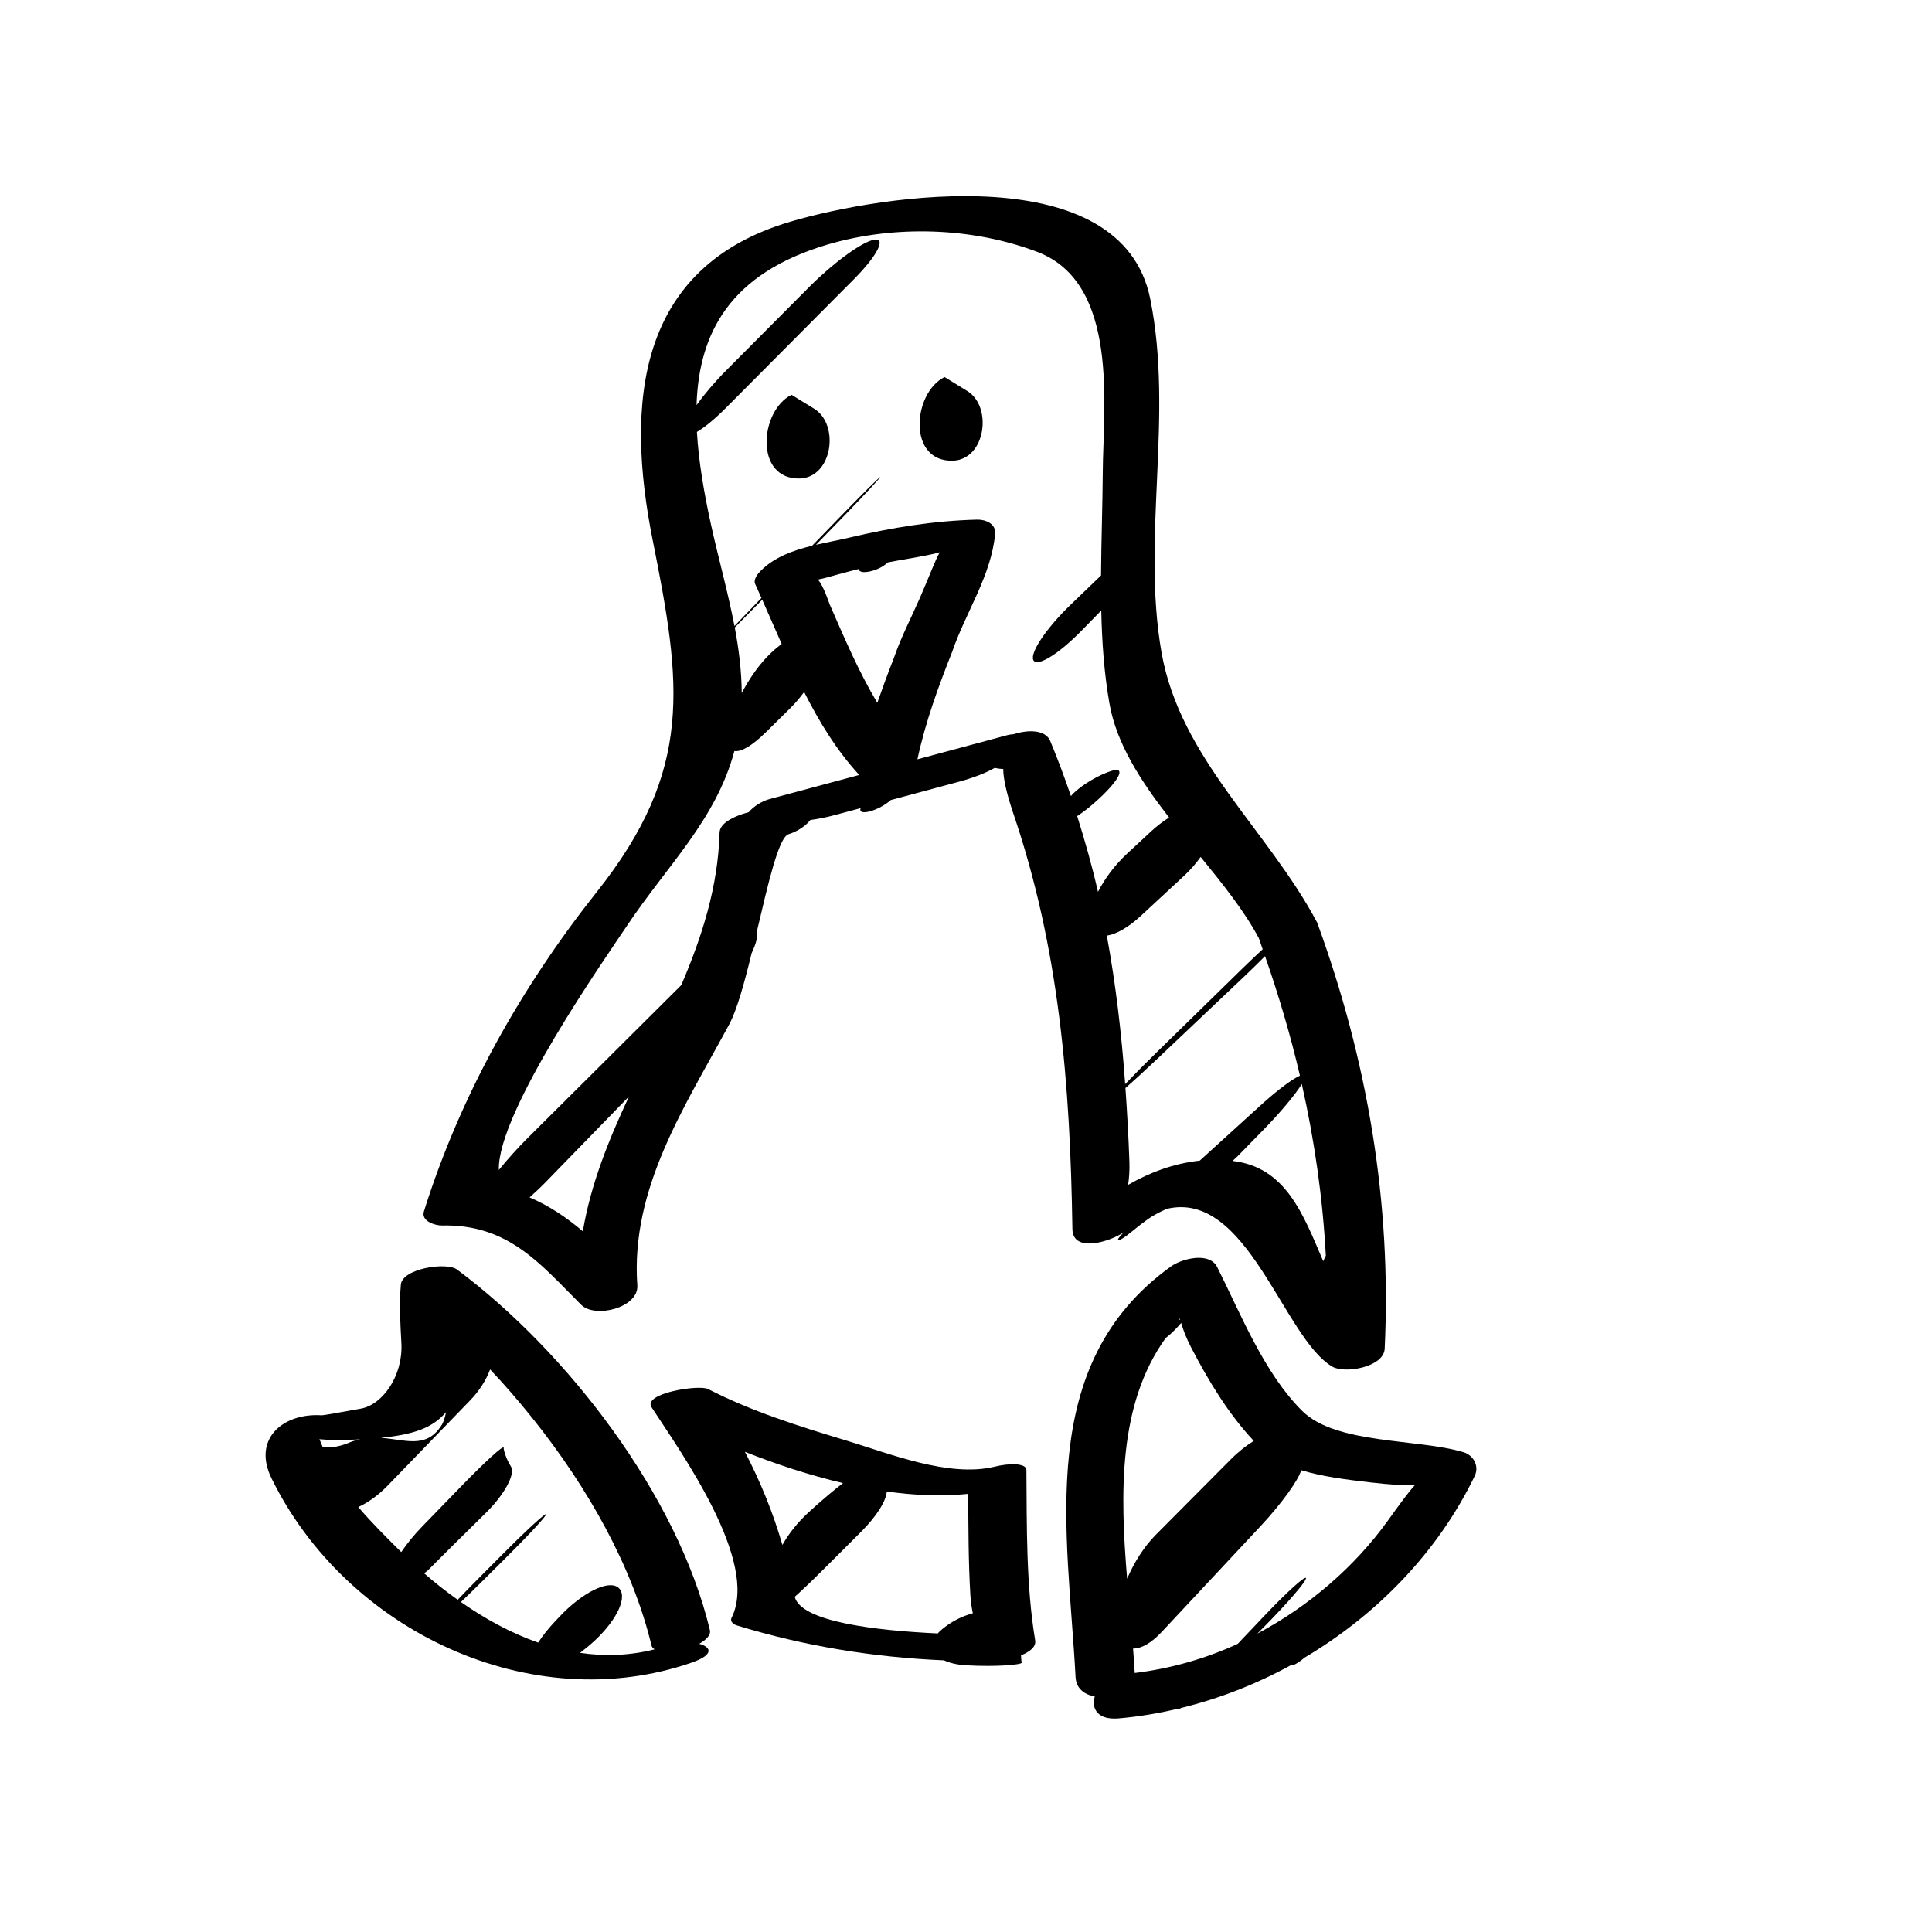
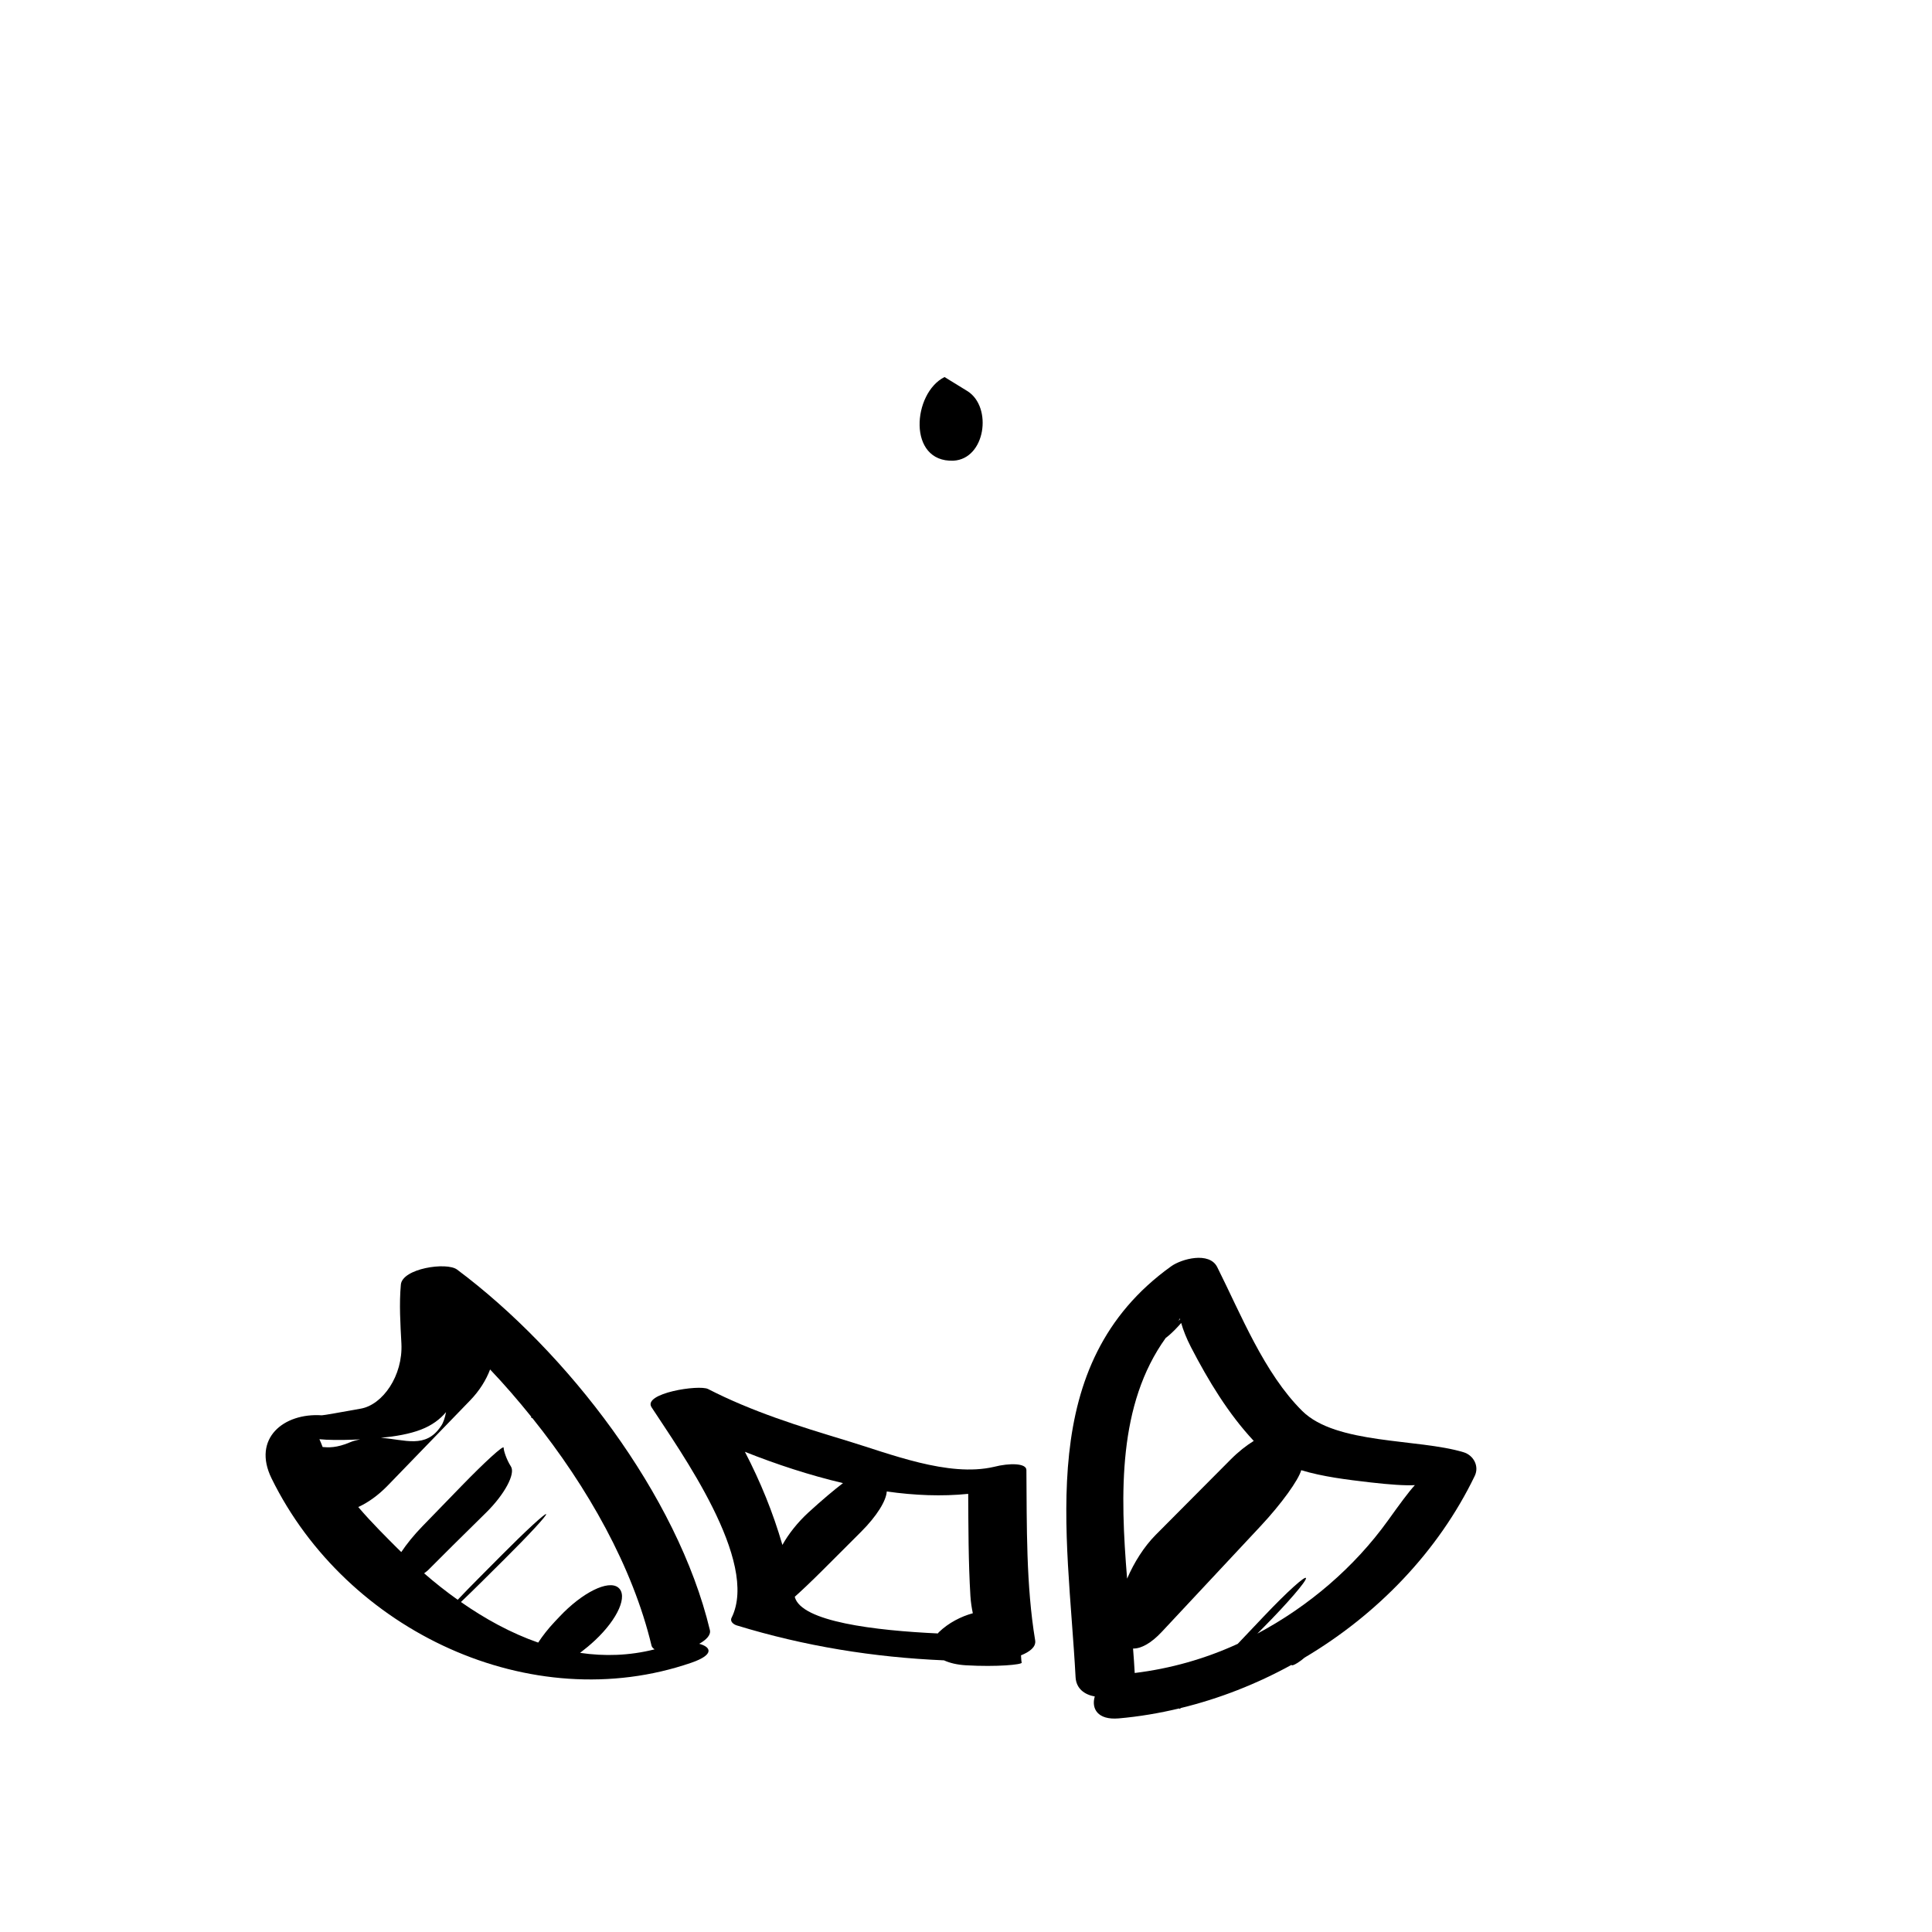
<svg xmlns="http://www.w3.org/2000/svg" version="1.1" id="Capa_1" x="0px" y="0px" width="64px" height="64px" viewBox="0 0 64 64" style="enable-background:new 0 0 64 64;" xml:space="preserve">
  <g>
    <path d="M22.904,55.079c0.773-0.267,0.65-0.522,0.259-0.626c0.232-0.131,0.393-0.29,0.352-0.458   c-1.071-4.474-4.736-9.224-8.374-11.939c-0.346-0.259-1.815-0.037-1.862,0.499c-0.059,0.65-0.016,1.299,0.018,1.948   c0.055,1.075-0.624,2.03-1.34,2.159c-0.622,0.111-1.244,0.225-1.298,0.222c-1.263-0.086-2.311,0.767-1.664,2.088   C11.481,54.041,17.597,56.91,22.904,55.079z M13.949,47.356c0.364-0.141,0.628-0.341,0.827-0.578   c-0.038,0.19-0.089,0.358-0.171,0.468c-0.504,0.756-1.189,0.439-1.988,0.384C13.102,47.582,13.568,47.504,13.949,47.356z    M12.844,49.211c0.916-0.947,1.826-1.889,2.729-2.82c0.312-0.321,0.533-0.682,0.662-1.026c0.472,0.496,0.924,1.02,1.36,1.561   c-0.005,0.034,0.01,0.051,0.042,0.052c1.841,2.295,3.324,4.938,3.946,7.536c0.013,0.054,0.055,0.09,0.101,0.123   c-0.835,0.211-1.661,0.235-2.468,0.116c0.169-0.129,0.338-0.268,0.499-0.419c0.758-0.712,1.093-1.482,0.764-1.745   c-0.329-0.262-1.19,0.163-1.947,0.968c-0.052,0.055-0.103,0.109-0.155,0.164c-0.226,0.239-0.407,0.475-0.549,0.692   c-0.901-0.314-1.761-0.786-2.559-1.344c0.213-0.203,0.453-0.437,0.709-0.691c0.25-0.248,0.5-0.496,0.749-0.744   c0.784-0.778,1.395-1.439,1.365-1.477c-0.03-0.038-0.687,0.566-1.465,1.35c-0.259,0.26-0.517,0.52-0.775,0.779   c-0.256,0.257-0.489,0.497-0.69,0.709c-0.387-0.275-0.759-0.569-1.112-0.877c0.045-0.038,0.092-0.066,0.136-0.11   c0.268-0.268,0.536-0.536,0.805-0.804c0.371-0.366,0.742-0.731,1.113-1.098c0.614-0.605,0.975-1.284,0.822-1.525   c-0.153-0.24-0.243-0.53-0.242-0.625c0.001-0.096-0.621,0.471-1.391,1.264c-0.435,0.447-0.869,0.895-1.304,1.344   c-0.28,0.288-0.517,0.582-0.696,0.85c-0.047-0.046-0.095-0.091-0.141-0.137c-0.324-0.327-0.822-0.813-1.284-1.354   C12.182,49.78,12.523,49.542,12.844,49.211z M10.688,47.935c-0.038-0.1-0.074-0.188-0.107-0.259   c0.265,0.027,0.666,0.033,1.171,0.014c0.06-0.002,0.119-0.007,0.18-0.01c-0.11,0.024-0.22,0.048-0.332,0.096   C11.149,47.97,10.87,47.951,10.688,47.935z" />
    <path d="M39.122,56.579c1.272-0.309,2.505-0.794,3.66-1.428c0.007,0.031,0.071,0.015,0.198-0.064   c0.088-0.055,0.165-0.115,0.234-0.175c2.409-1.427,4.431-3.517,5.639-6.021c0.155-0.322-0.039-0.684-0.372-0.784   c-1.509-0.456-4.218-0.252-5.342-1.366c-1.263-1.252-2.031-3.2-2.817-4.767c-0.263-0.523-1.185-0.272-1.527-0.025   c-4.531,3.25-3.424,8.766-3.165,13.611c0.021,0.38,0.298,0.578,0.636,0.638c-0.119,0.394,0.087,0.787,0.793,0.726   c0.676-0.059,1.347-0.173,2.009-0.331c-0.003,0.009-0.007,0.02-0.001,0.018C39.075,56.61,39.095,56.599,39.122,56.579z    M39.088,43.677c0.002,0.008,0.005,0.016,0.007,0.023c-0.02,0.017-0.039,0.032-0.062,0.053   C39.051,43.728,39.071,43.701,39.088,43.677z M38.617,44.32c0.073-0.052,0.18-0.144,0.323-0.29c0.079-0.08,0.138-0.146,0.188-0.205   c0.069,0.241,0.175,0.511,0.324,0.8c0.579,1.116,1.233,2.2,2.08,3.107c-0.247,0.153-0.51,0.359-0.769,0.62   c-0.825,0.829-1.652,1.66-2.481,2.495c-0.382,0.385-0.713,0.908-0.945,1.448C37.104,49.468,37.035,46.518,38.617,44.32z    M37.589,55.42c-0.015-0.266-0.033-0.537-0.055-0.81c0.263,0.006,0.597-0.172,0.953-0.554c1.095-1.171,2.186-2.339,3.274-3.504   c0.697-0.746,1.252-1.523,1.344-1.85c0.708,0.216,1.519,0.315,2.297,0.405c0.629,0.072,1.15,0.109,1.468,0.09   c-0.216,0.233-0.522,0.656-0.891,1.17c-1.118,1.555-2.628,2.844-4.328,3.749c0.073-0.073,0.147-0.147,0.22-0.222   c0.777-0.785,1.4-1.508,1.392-1.614c-0.008-0.107-0.631,0.456-1.391,1.257c-0.293,0.309-0.581,0.612-0.871,0.918   C39.916,54.953,38.764,55.277,37.589,55.42z" />
-     <path d="M26.986,13.55l-0.766-0.471c-1.062,0.53-1.238,2.829,0.296,2.771C27.577,15.791,27.812,14.081,26.986,13.55z" />
    <path d="M31.584,15.261c1.062-0.059,1.296-1.768,0.473-2.299l-0.768-0.472C30.227,13.021,30.051,15.32,31.584,15.261z" />
    <path d="M34.291,54.338c-0.303-1.822-0.275-3.798-0.29-5.643c-0.002-0.228-0.561-0.236-1.078-0.103   c-1.511,0.35-3.45-0.438-4.896-0.874c-1.565-0.473-3.111-0.955-4.572-1.705c-0.3-0.153-2.174,0.14-1.871,0.605   c0.946,1.456,3.579,5.107,2.651,6.972c-0.065,0.128,0.071,0.223,0.172,0.254c2.251,0.69,4.535,1.057,6.864,1.157   c0.187,0.086,0.427,0.146,0.729,0.164c1.03,0.059,1.857-0.022,1.845-0.087c-0.007-0.038-0.014-0.077-0.015-0.119   c-0.002-0.041-0.005-0.083-0.008-0.124C34.104,54.722,34.328,54.559,34.291,54.338z M24.676,48.093   c1.046,0.416,2.143,0.776,3.249,1.037c-0.289,0.22-0.694,0.56-1.143,0.971c-0.365,0.334-0.664,0.718-0.864,1.077   C25.607,50.102,25.192,49.088,24.676,48.093z M31.1,54.069c-0.014,0.014-0.021,0.027-0.033,0.041   c-2.064-0.097-4.533-0.385-4.74-1.214c0.241-0.215,0.566-0.524,0.936-0.893c0.414-0.411,0.834-0.832,1.261-1.26   c0.53-0.53,0.833-1.031,0.851-1.336c0.919,0.13,1.826,0.168,2.698,0.079c0.007,1.107,0.005,2.252,0.073,3.381   c0.013,0.208,0.043,0.397,0.08,0.574C31.838,53.546,31.42,53.759,31.1,54.069z" />
-     <path d="M14.043,40.129c-0.102,0.325,0.375,0.472,0.601,0.467c2.205-0.05,3.27,1.293,4.608,2.627   c0.464,0.462,1.913,0.095,1.86-0.646c-0.229-3.218,1.582-5.93,3.042-8.64c0.26-0.483,0.508-1.39,0.746-2.365   c0.073-0.157,0.132-0.306,0.16-0.432c0.025-0.112,0.023-0.194,0.007-0.263c0.374-1.586,0.725-3.146,1.057-3.243   c0.246-0.072,0.562-0.261,0.72-0.47c0.249-0.033,0.535-0.089,0.854-0.175c0.271-0.073,0.541-0.145,0.812-0.218   c-0.049,0.123,0.058,0.173,0.309,0.106c0.246-0.067,0.511-0.214,0.691-0.374c0.742-0.2,1.484-0.399,2.226-0.599   c0.512-0.137,0.934-0.305,1.218-0.468c0.091,0.023,0.184,0.036,0.28,0.039c-0.004,0.305,0.116,0.831,0.331,1.464   c1.524,4.484,1.885,8.936,1.96,13.777c0.013,0.809,1.271,0.406,1.693,0.108c-0.113,0.123-0.183,0.21-0.183,0.234   c0.001,0.078,0.211-0.056,0.484-0.281c0.161-0.134,0.33-0.265,0.508-0.392c0.162-0.116,0.378-0.231,0.616-0.338   c2.679-0.65,3.873,4.284,5.495,5.227c0.41,0.238,1.703,0.018,1.732-0.598c0.23-4.852-0.57-9.553-2.237-14.114   c-1.625-3.065-4.541-5.435-5.157-8.953c-0.666-3.806,0.407-7.846-0.373-11.708c-0.944-4.68-8.856-3.461-11.919-2.558   c-5.111,1.508-5.465,6.046-4.563,10.55c0.951,4.756,1.371,7.593-1.846,11.646C17.265,32.702,15.251,36.277,14.043,40.129z    M19.307,40.788c-0.532-0.451-1.102-0.84-1.764-1.123c0.184-0.162,0.37-0.338,0.551-0.524c0.916-0.945,1.829-1.884,2.742-2.819   C20.158,37.771,19.568,39.236,19.307,40.788z M29.062,23.281c-0.618-1.032-1.094-2.153-1.578-3.26   c-0.022-0.051-0.2-0.613-0.39-0.822c0.08-0.016,0.169-0.035,0.264-0.06c0.171-0.046,0.577-0.163,1.079-0.288   c0.027,0.099,0.162,0.131,0.407,0.072c0.233-0.056,0.429-0.164,0.569-0.293c0.111-0.023,0.224-0.044,0.336-0.063   c0.614-0.106,1.111-0.192,1.381-0.272c-0.156,0.271-0.364,0.843-0.661,1.52c-0.29,0.661-0.628,1.309-0.857,1.98   C29.417,22.29,29.236,22.784,29.062,23.281z M43.92,41.597c-0.034,0.06-0.058,0.12-0.086,0.182   c-0.66-1.535-1.229-3.118-3.004-3.322c0.059-0.057,0.122-0.109,0.179-0.167c0.283-0.29,0.567-0.581,0.851-0.871   c0.567-0.58,1.05-1.162,1.264-1.509C43.544,37.78,43.817,39.675,43.92,41.597z M43.062,35.632   c-0.253,0.111-0.748,0.479-1.319,0.998c-0.682,0.619-1.346,1.223-1.999,1.817c-0.867,0.095-1.644,0.386-2.374,0.802   c0.036-0.232,0.052-0.487,0.043-0.756c-0.028-0.825-0.075-1.64-0.131-2.451c0.267-0.232,0.651-0.585,1.085-0.995   c0.971-0.918,1.927-1.823,2.866-2.715c0.245-0.232,0.472-0.456,0.673-0.659C42.362,32.981,42.752,34.301,43.062,35.632z    M39.773,28.387c0.74,0.907,1.454,1.799,1.929,2.694c0.044,0.121,0.083,0.244,0.126,0.365c-0.193,0.177-0.406,0.378-0.634,0.6   c-0.957,0.935-1.909,1.866-2.857,2.793c-0.426,0.416-0.804,0.798-1.064,1.073c-0.119-1.66-0.31-3.296-0.608-4.917   c0.309-0.047,0.711-0.269,1.134-0.662c0.475-0.439,0.949-0.879,1.423-1.319C39.438,28.813,39.621,28.6,39.773,28.387z M27.42,8.099   c2.215-0.652,4.787-0.572,6.941,0.245c2.73,1.036,2.183,5.161,2.17,7.277c-0.008,1.132-0.05,2.286-0.058,3.441   c-0.297,0.287-0.627,0.605-1.009,0.972c-0.796,0.766-1.351,1.587-1.233,1.833c0.118,0.245,0.842-0.2,1.612-0.991   c0.213-0.218,0.425-0.436,0.638-0.653c0.022,1.038,0.093,2.069,0.27,3.077c0.233,1.337,1.045,2.582,1.977,3.782   c-0.201,0.125-0.407,0.282-0.608,0.469c-0.264,0.244-0.527,0.489-0.791,0.734c-0.404,0.376-0.739,0.829-0.957,1.259   c-0.191-0.839-0.426-1.674-0.689-2.509c0.217-0.144,0.466-0.336,0.737-0.59c0.661-0.619,0.862-1.032,0.448-0.921   c-0.415,0.111-1.009,0.457-1.327,0.772c-0.024,0.024-0.042,0.051-0.065,0.076c-0.207-0.607-0.432-1.215-0.684-1.822   c-0.165-0.399-0.767-0.357-1.105-0.26c-0.037,0.011-0.074,0.022-0.111,0.032c-0.063,0.005-0.127,0.01-0.185,0.025   c-1,0.269-2,0.537-3,0.806c0.266-1.239,0.692-2.405,1.159-3.582c0.442-1.292,1.29-2.508,1.415-3.891   c0.029-0.33-0.314-0.475-0.602-0.467c-1.438,0.037-2.82,0.264-4.219,0.594c-0.358,0.084-0.738,0.153-1.113,0.24   c0.313-0.323,0.627-0.646,0.933-0.96c0.663-0.684,1.198-1.258,1.193-1.282c-0.005-0.025-0.632,0.598-1.401,1.391   c-0.29,0.3-0.572,0.59-0.856,0.883c-0.632,0.154-1.242,0.373-1.698,0.827c-0.095,0.094-0.256,0.288-0.185,0.442   c0.07,0.152,0.138,0.307,0.207,0.461c-0.016,0.016-0.033,0.033-0.048,0.049c-0.32,0.33-0.611,0.633-0.846,0.879   c-0.222-1.155-0.546-2.301-0.778-3.361c-0.229-1.046-0.409-2.081-0.466-3.068c0.255-0.151,0.591-0.424,0.959-0.794   c1.413-1.423,2.828-2.843,4.243-4.265c0.778-0.783,1.077-1.379,0.669-1.308c-0.408,0.07-1.367,0.779-2.147,1.562   c-0.922,0.926-1.843,1.852-2.763,2.777c-0.374,0.376-0.716,0.781-0.973,1.139C23.149,11.046,24.167,9.059,27.42,8.099z    M25.894,21.332c-0.153,0.114-0.31,0.246-0.465,0.407c-0.341,0.352-0.629,0.786-0.858,1.219c-0.005-0.715-0.094-1.444-0.231-2.172   c0.238-0.239,0.534-0.537,0.858-0.867c0.017-0.017,0.035-0.036,0.052-0.053C25.465,20.352,25.678,20.842,25.894,21.332z    M24.328,24.878c0.222,0.038,0.584-0.169,1.044-0.623c0.265-0.261,0.528-0.521,0.792-0.781c0.177-0.174,0.334-0.361,0.474-0.551   c0.499,0.988,1.073,1.93,1.825,2.749c-0.99,0.267-1.982,0.533-2.973,0.799c-0.237,0.063-0.526,0.237-0.688,0.434   c-0.045,0.013-0.09,0.026-0.135,0.039c-0.251,0.074-0.82,0.288-0.83,0.631c-0.05,1.804-0.583,3.458-1.27,5.06   c-1.732,1.724-3.433,3.416-5.084,5.06c-0.341,0.339-0.675,0.712-0.958,1.062c-0.062-1.913,3.583-7.097,4.232-8.072   C22.102,28.664,23.713,27.172,24.328,24.878z" />
  </g>
</svg>